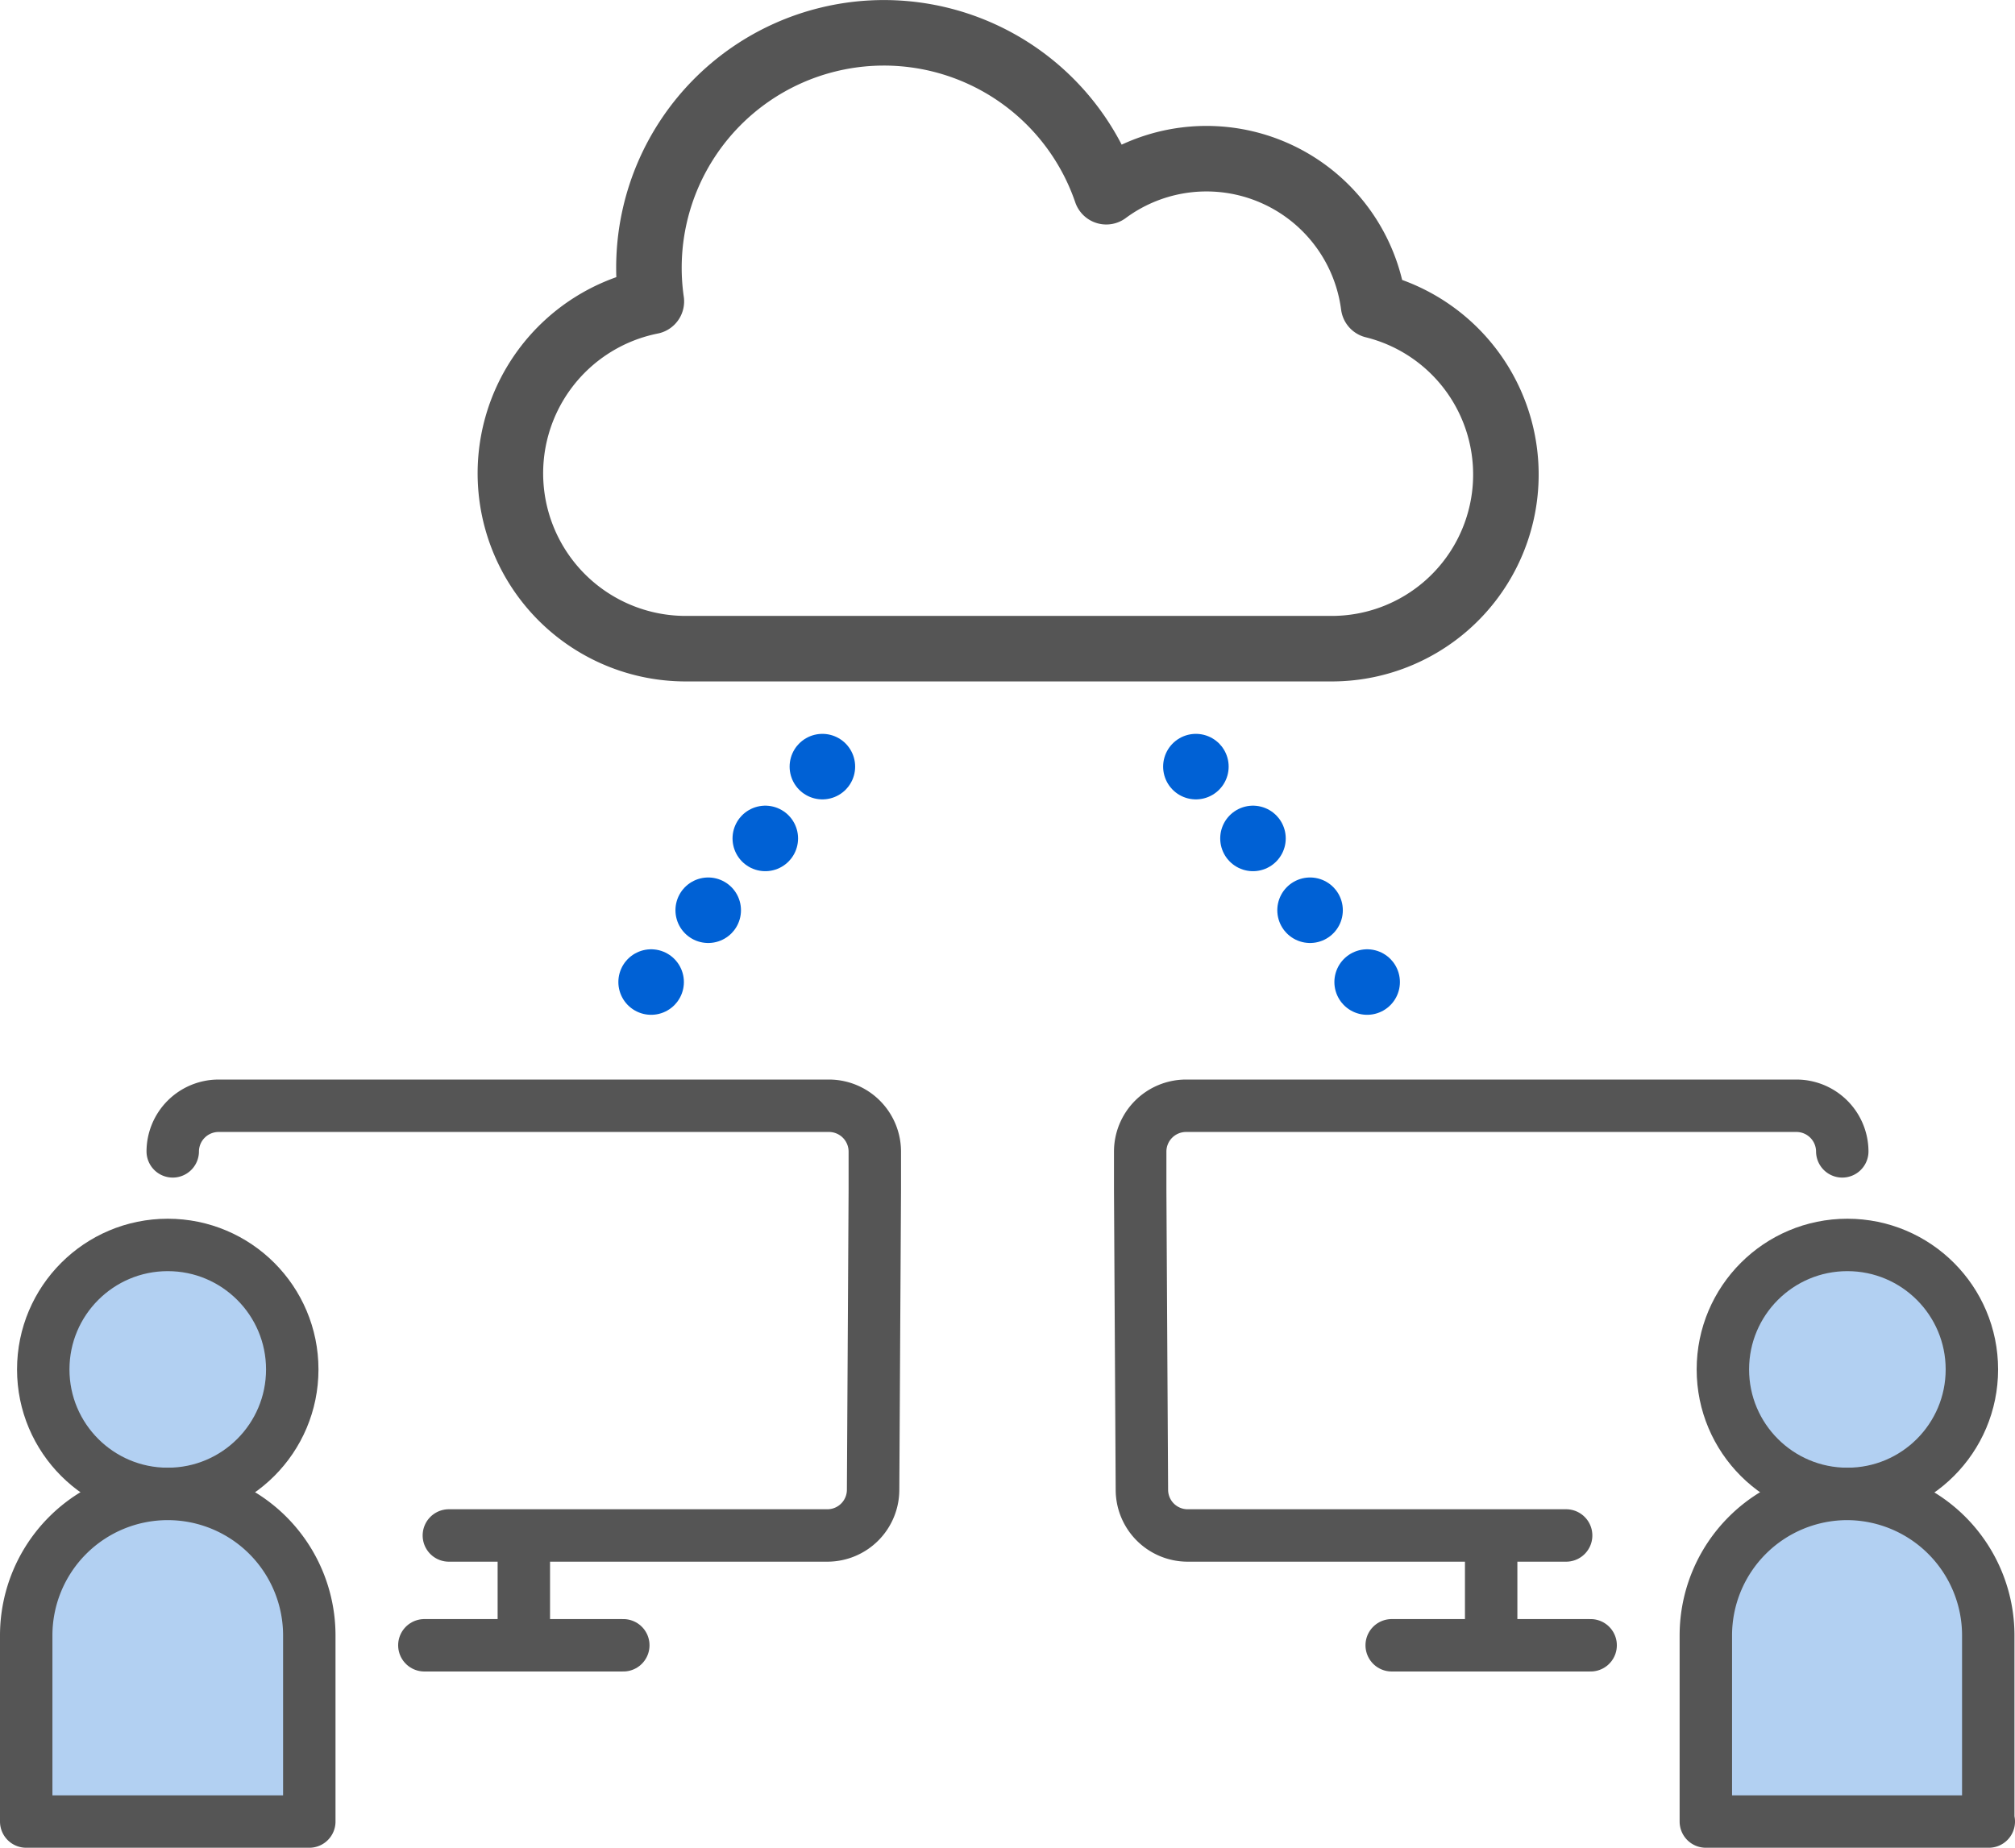
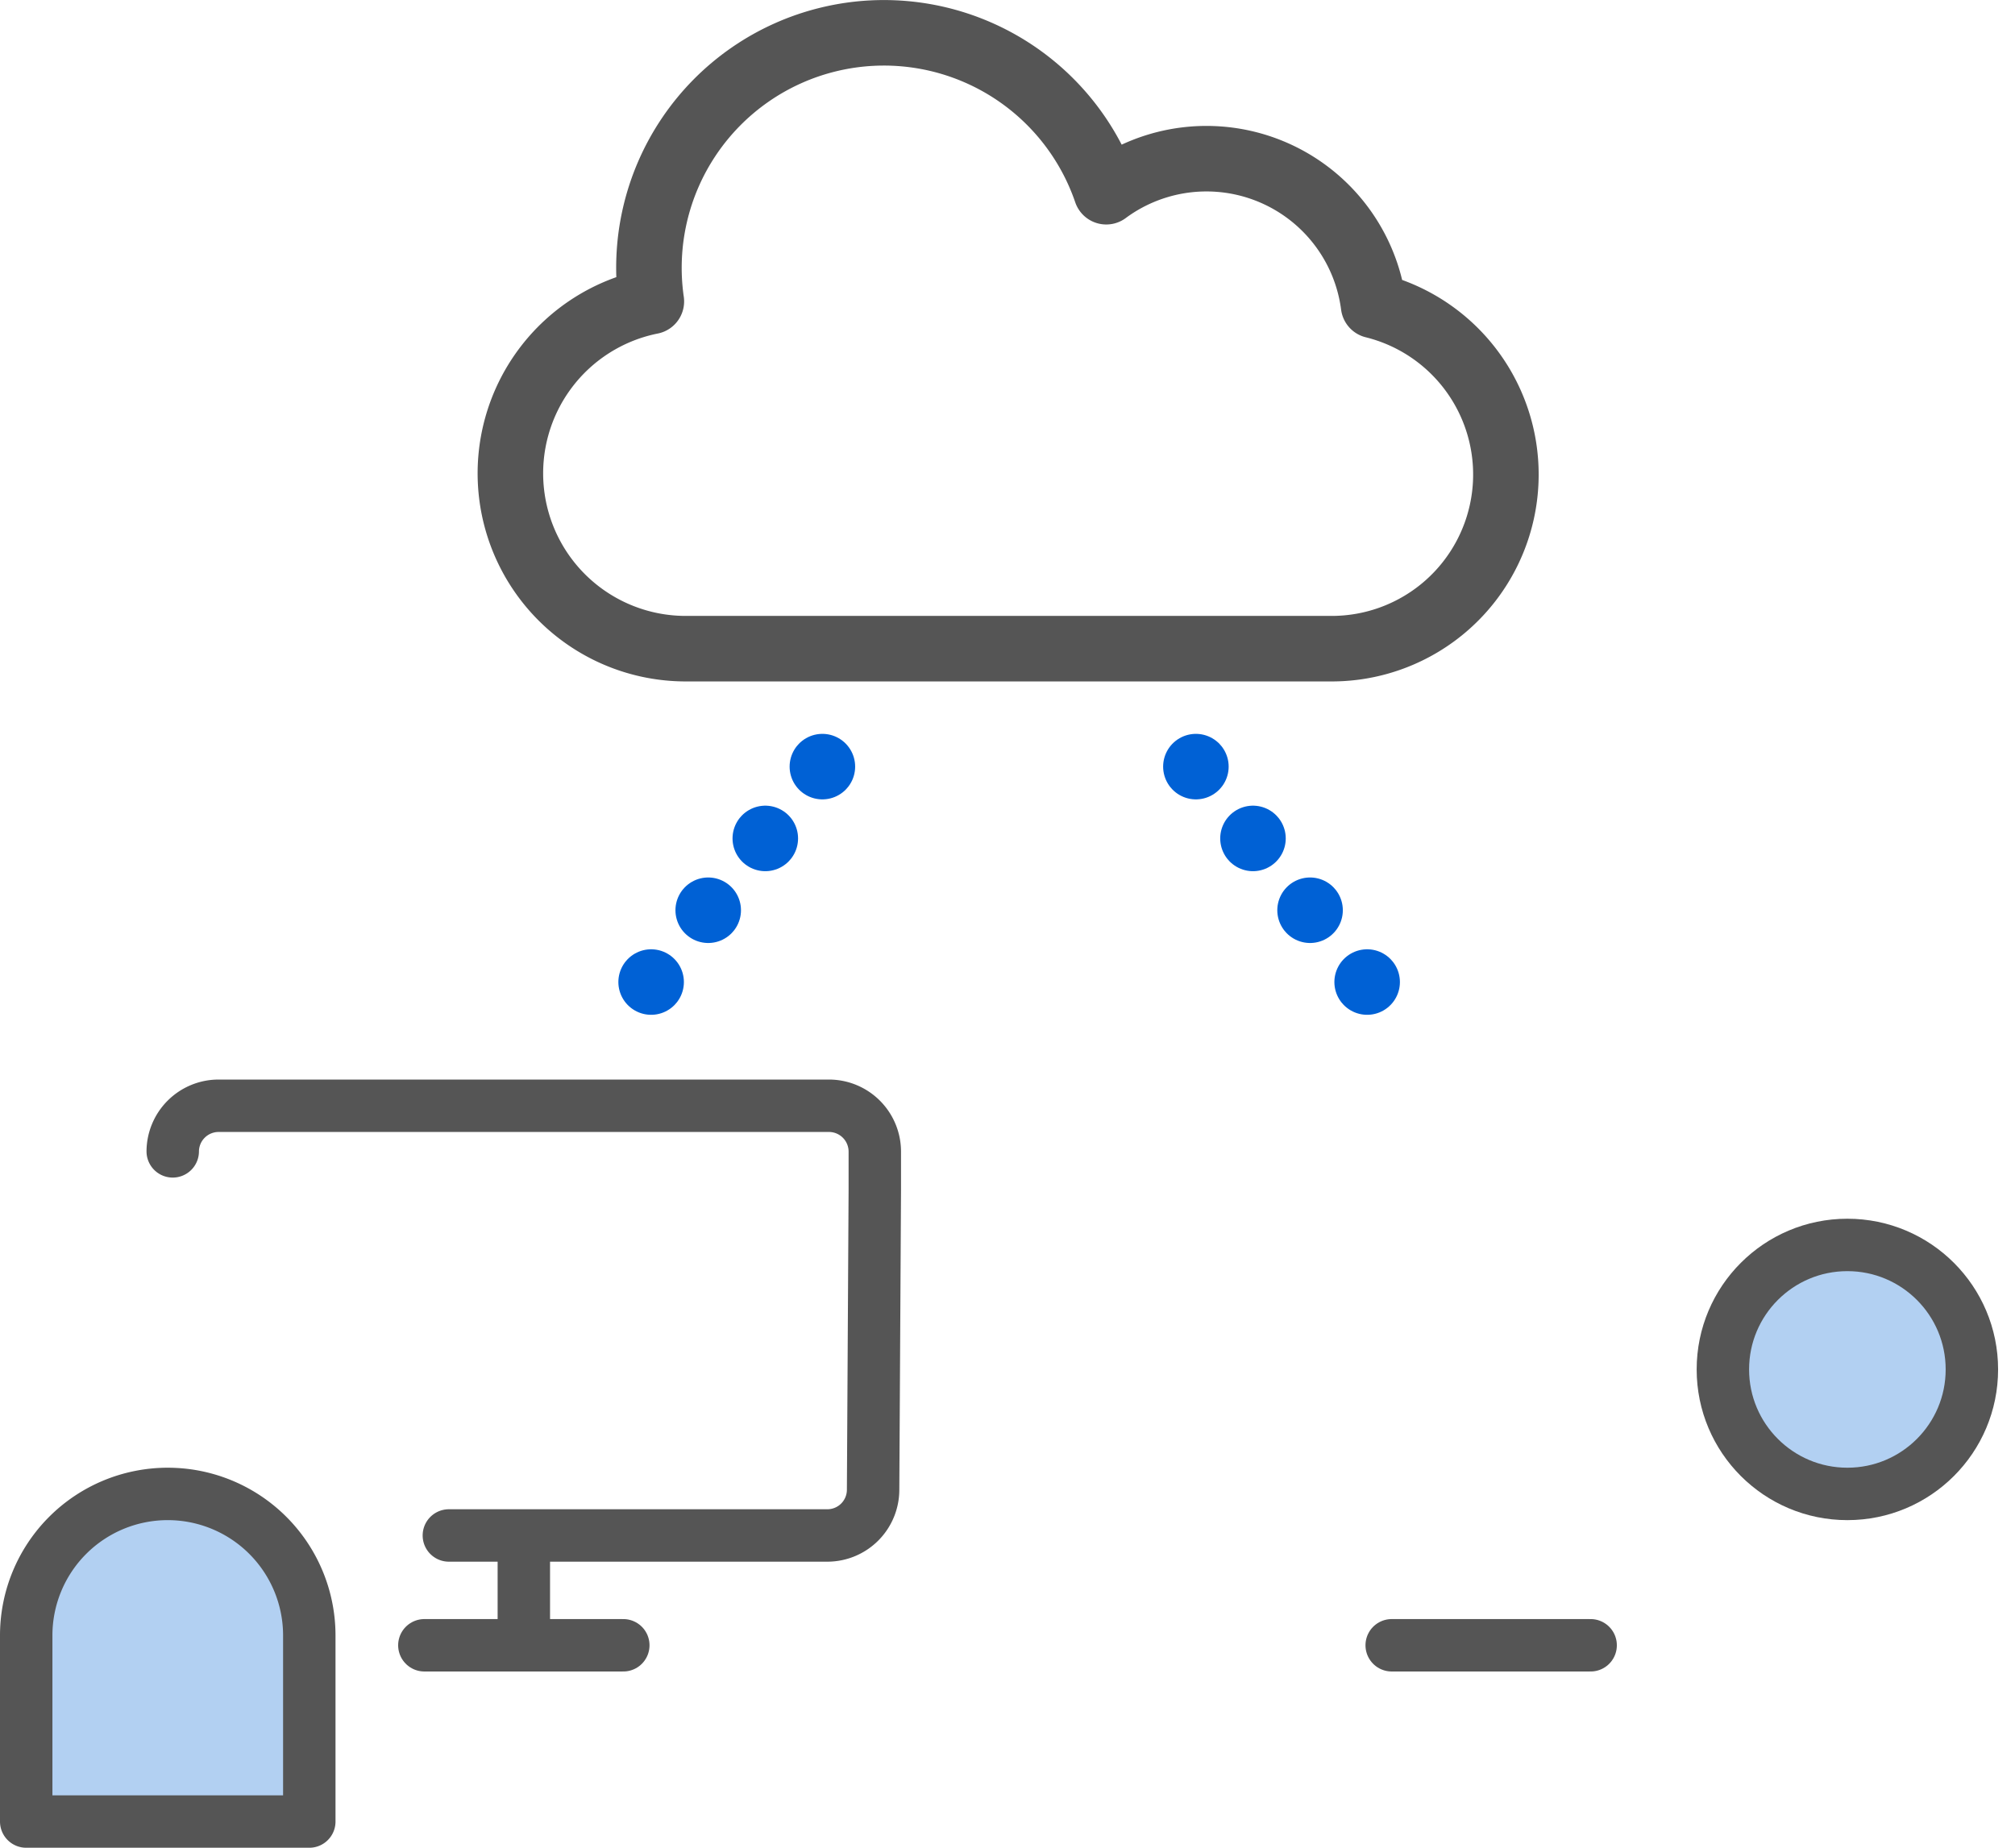
<svg xmlns="http://www.w3.org/2000/svg" viewBox="0 0 153.75 141">
  <g stroke-linejoin="round">
    <path d="m96.24 49.5h5.34a13.29 13.29 0 0 0 3.23-26.19 12.86 12.86 0 0 0 -20.4-8.68 17.93 17.93 0 0 0 -34.71 8.37 13.38 13.38 0 0 0 2.56 26.5h44z" fill="none" stroke="#555" stroke-linecap="round" stroke-width="5" />
    <path d="m62.75 58.5-15.5 19.5" fill="none" stroke="#0061d5" stroke-dasharray="0 7" stroke-linecap="round" stroke-width="5" />
    <path d="m91.25 58.5 15.5 19.5" fill="none" stroke="#0061d5" stroke-dasharray="0 7" stroke-linecap="round" stroke-width="5" />
    <g stroke="#555" stroke-width="4">
      <path d="m47.56 125.55h-15.18" fill="none" stroke-linecap="round" />
      <path d="m39.97 117.3v7.87" fill="none" />
      <path d="m34.25 117.17h28.88a3.49 3.49 0 0 0 3.49-3.47l.13-22.9v-2.94a3.5 3.5 0 0 0 -3.49-3.48h-46.59a3.5 3.5 0 0 0 -3.49 3.48" fill="none" stroke-linecap="round" />
-       <circle cx="12.8" cy="104.5" fill="#b2d0f2" r="9.5" />
      <path d="m12.8 114a10.8 10.8 0 0 1 10.8 10.8v14.2a0 0 0 0 1 0 0h-21.6a0 0 0 0 1 0 0v-14.2a10.8 10.8 0 0 1 10.8-10.8z" fill="#b2d0f2" />
      <path d="m106.19 125.55h15.18" fill="none" stroke-linecap="round" />
-       <path d="m113.78 117.3v7.87" fill="none" />
-       <path d="m119.5 117.17h-28.88a3.49 3.49 0 0 1 -3.49-3.47l-.13-22.9v-2.94a3.5 3.5 0 0 1 3.49-3.48h46.59a3.5 3.5 0 0 1 3.49 3.48" fill="none" stroke-linecap="round" />
      <circle cx="140.96" cy="104.5" fill="#b2d0f2" r="9.5" />
-       <path d="m130.16 114h21.59a0 0 0 0 1 0 0v14.2a10.8 10.8 0 0 1 -10.75 10.8 10.8 10.8 0 0 1 -10.8-10.8v-14.2a0 0 0 0 1 -.04 0z" fill="#b2d0f2" transform="matrix(-1 0 0 -1 281.91 253)" />
    </g>
  </g>
</svg>